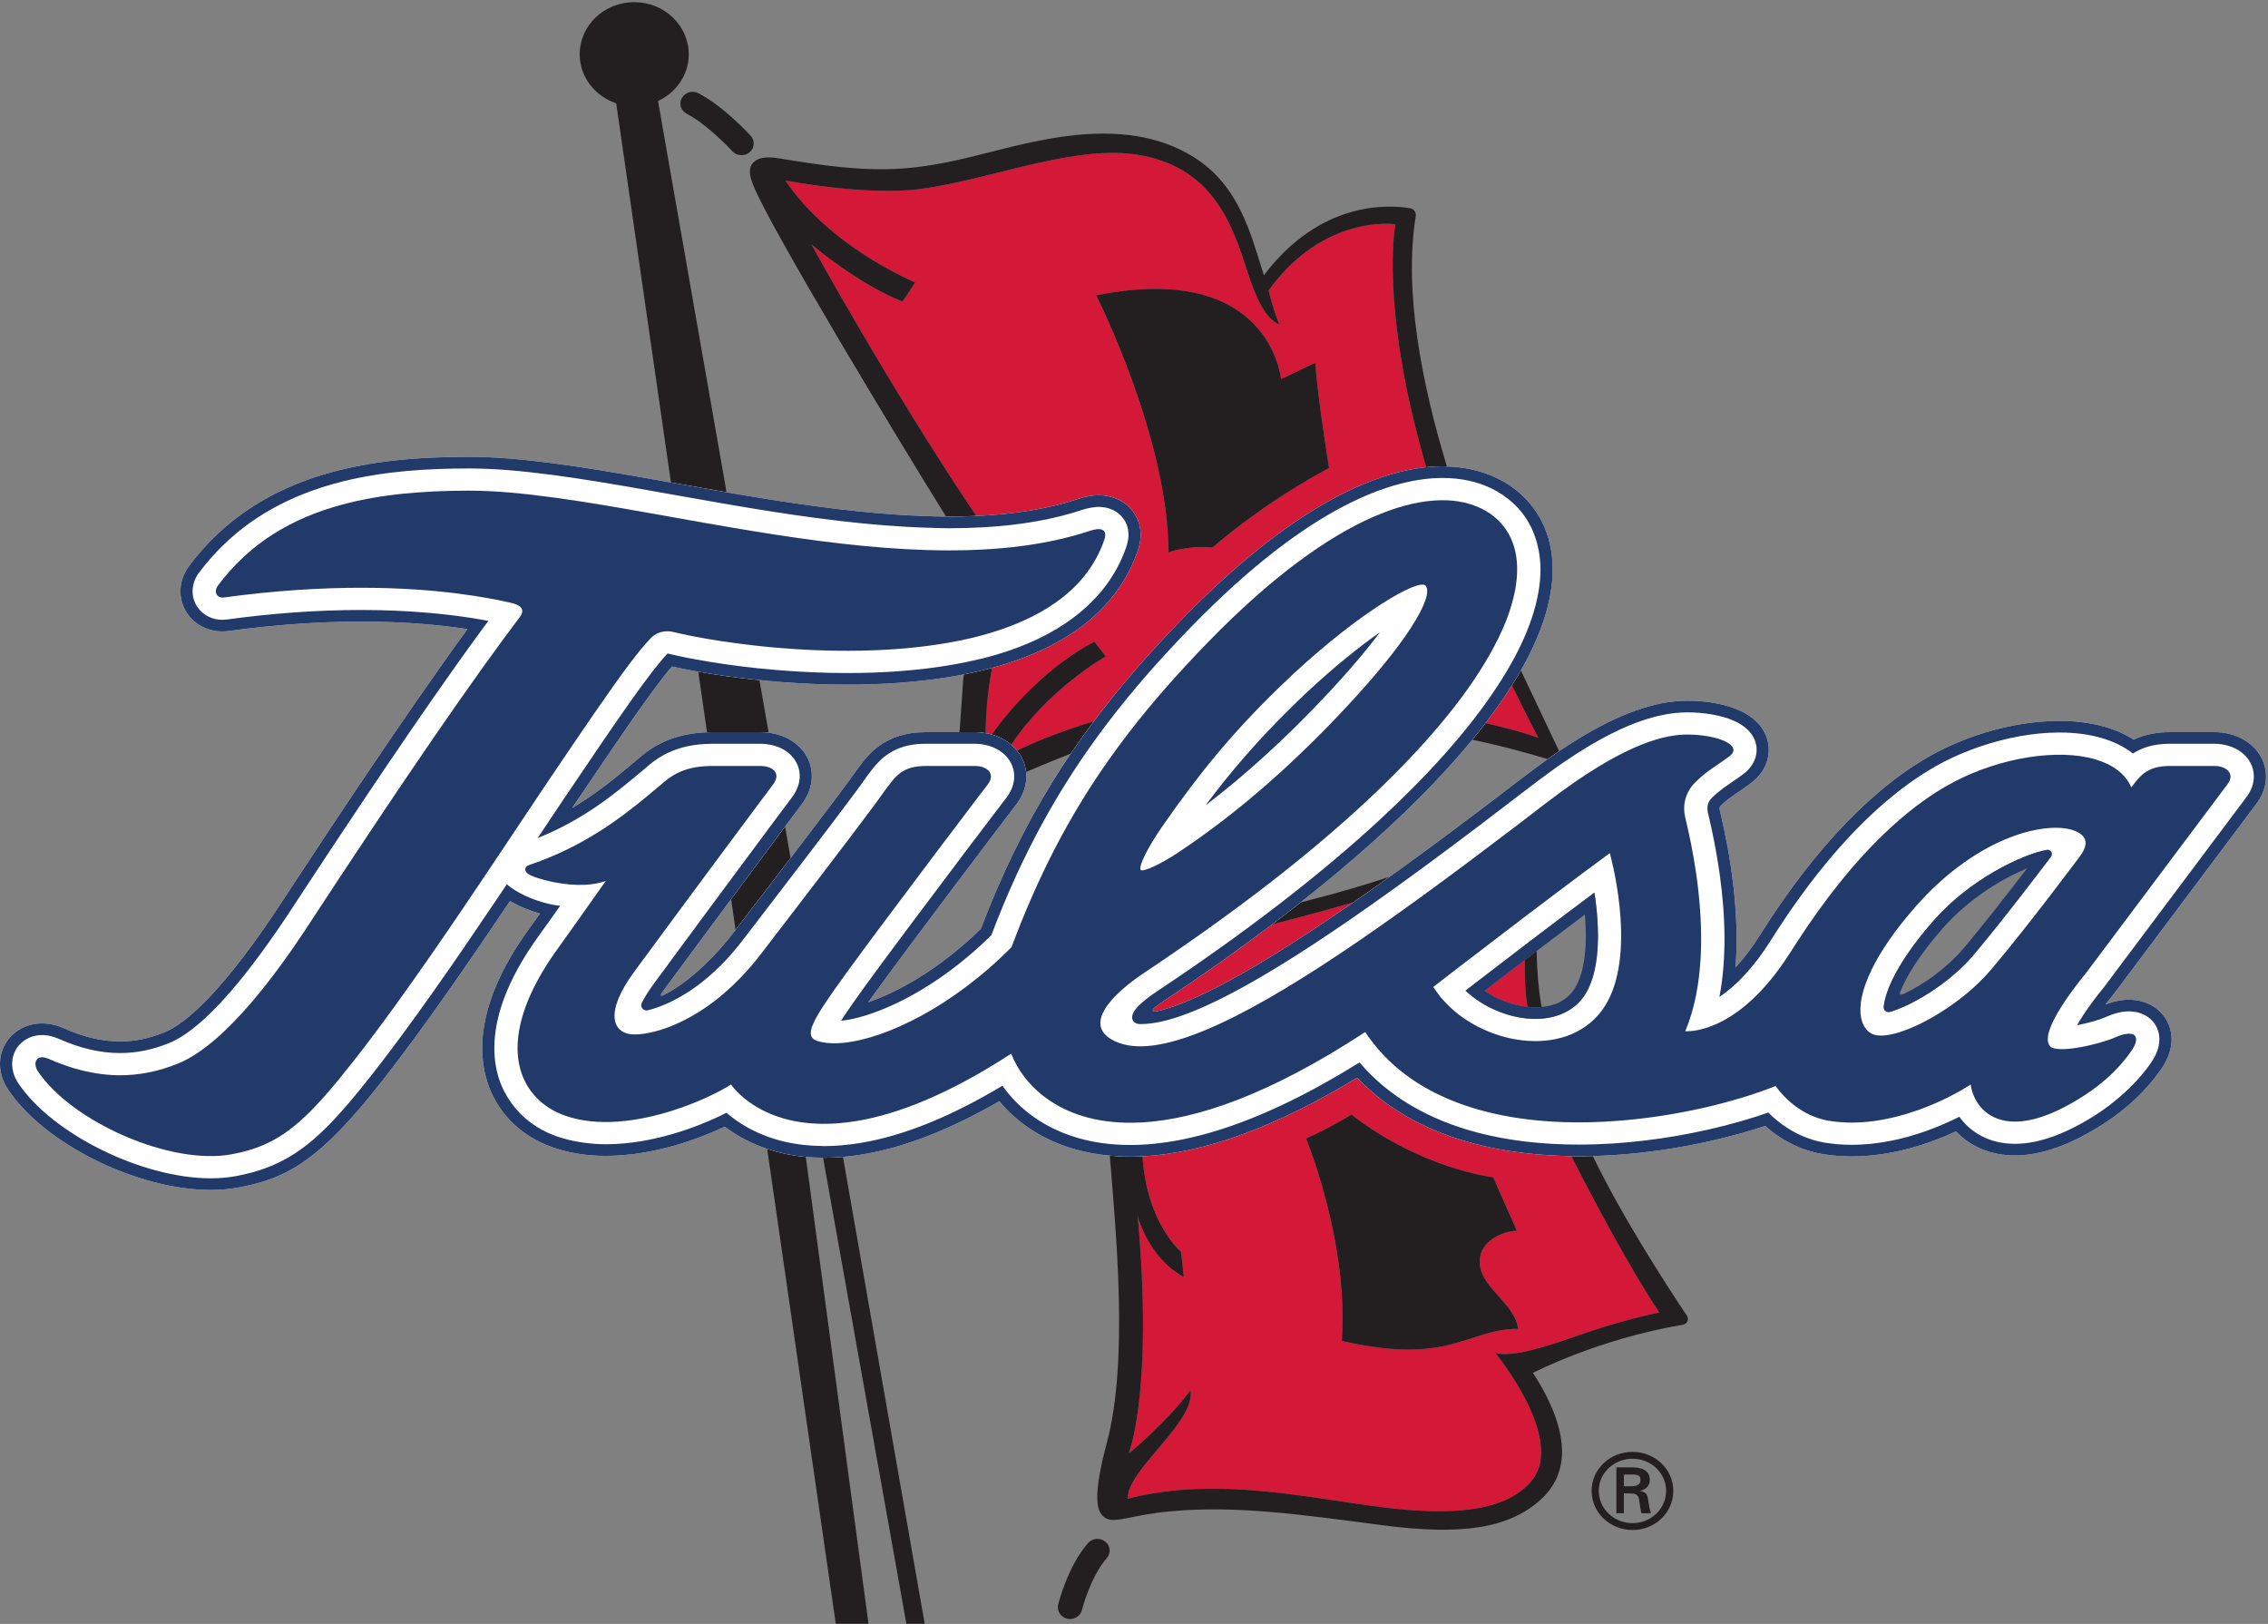
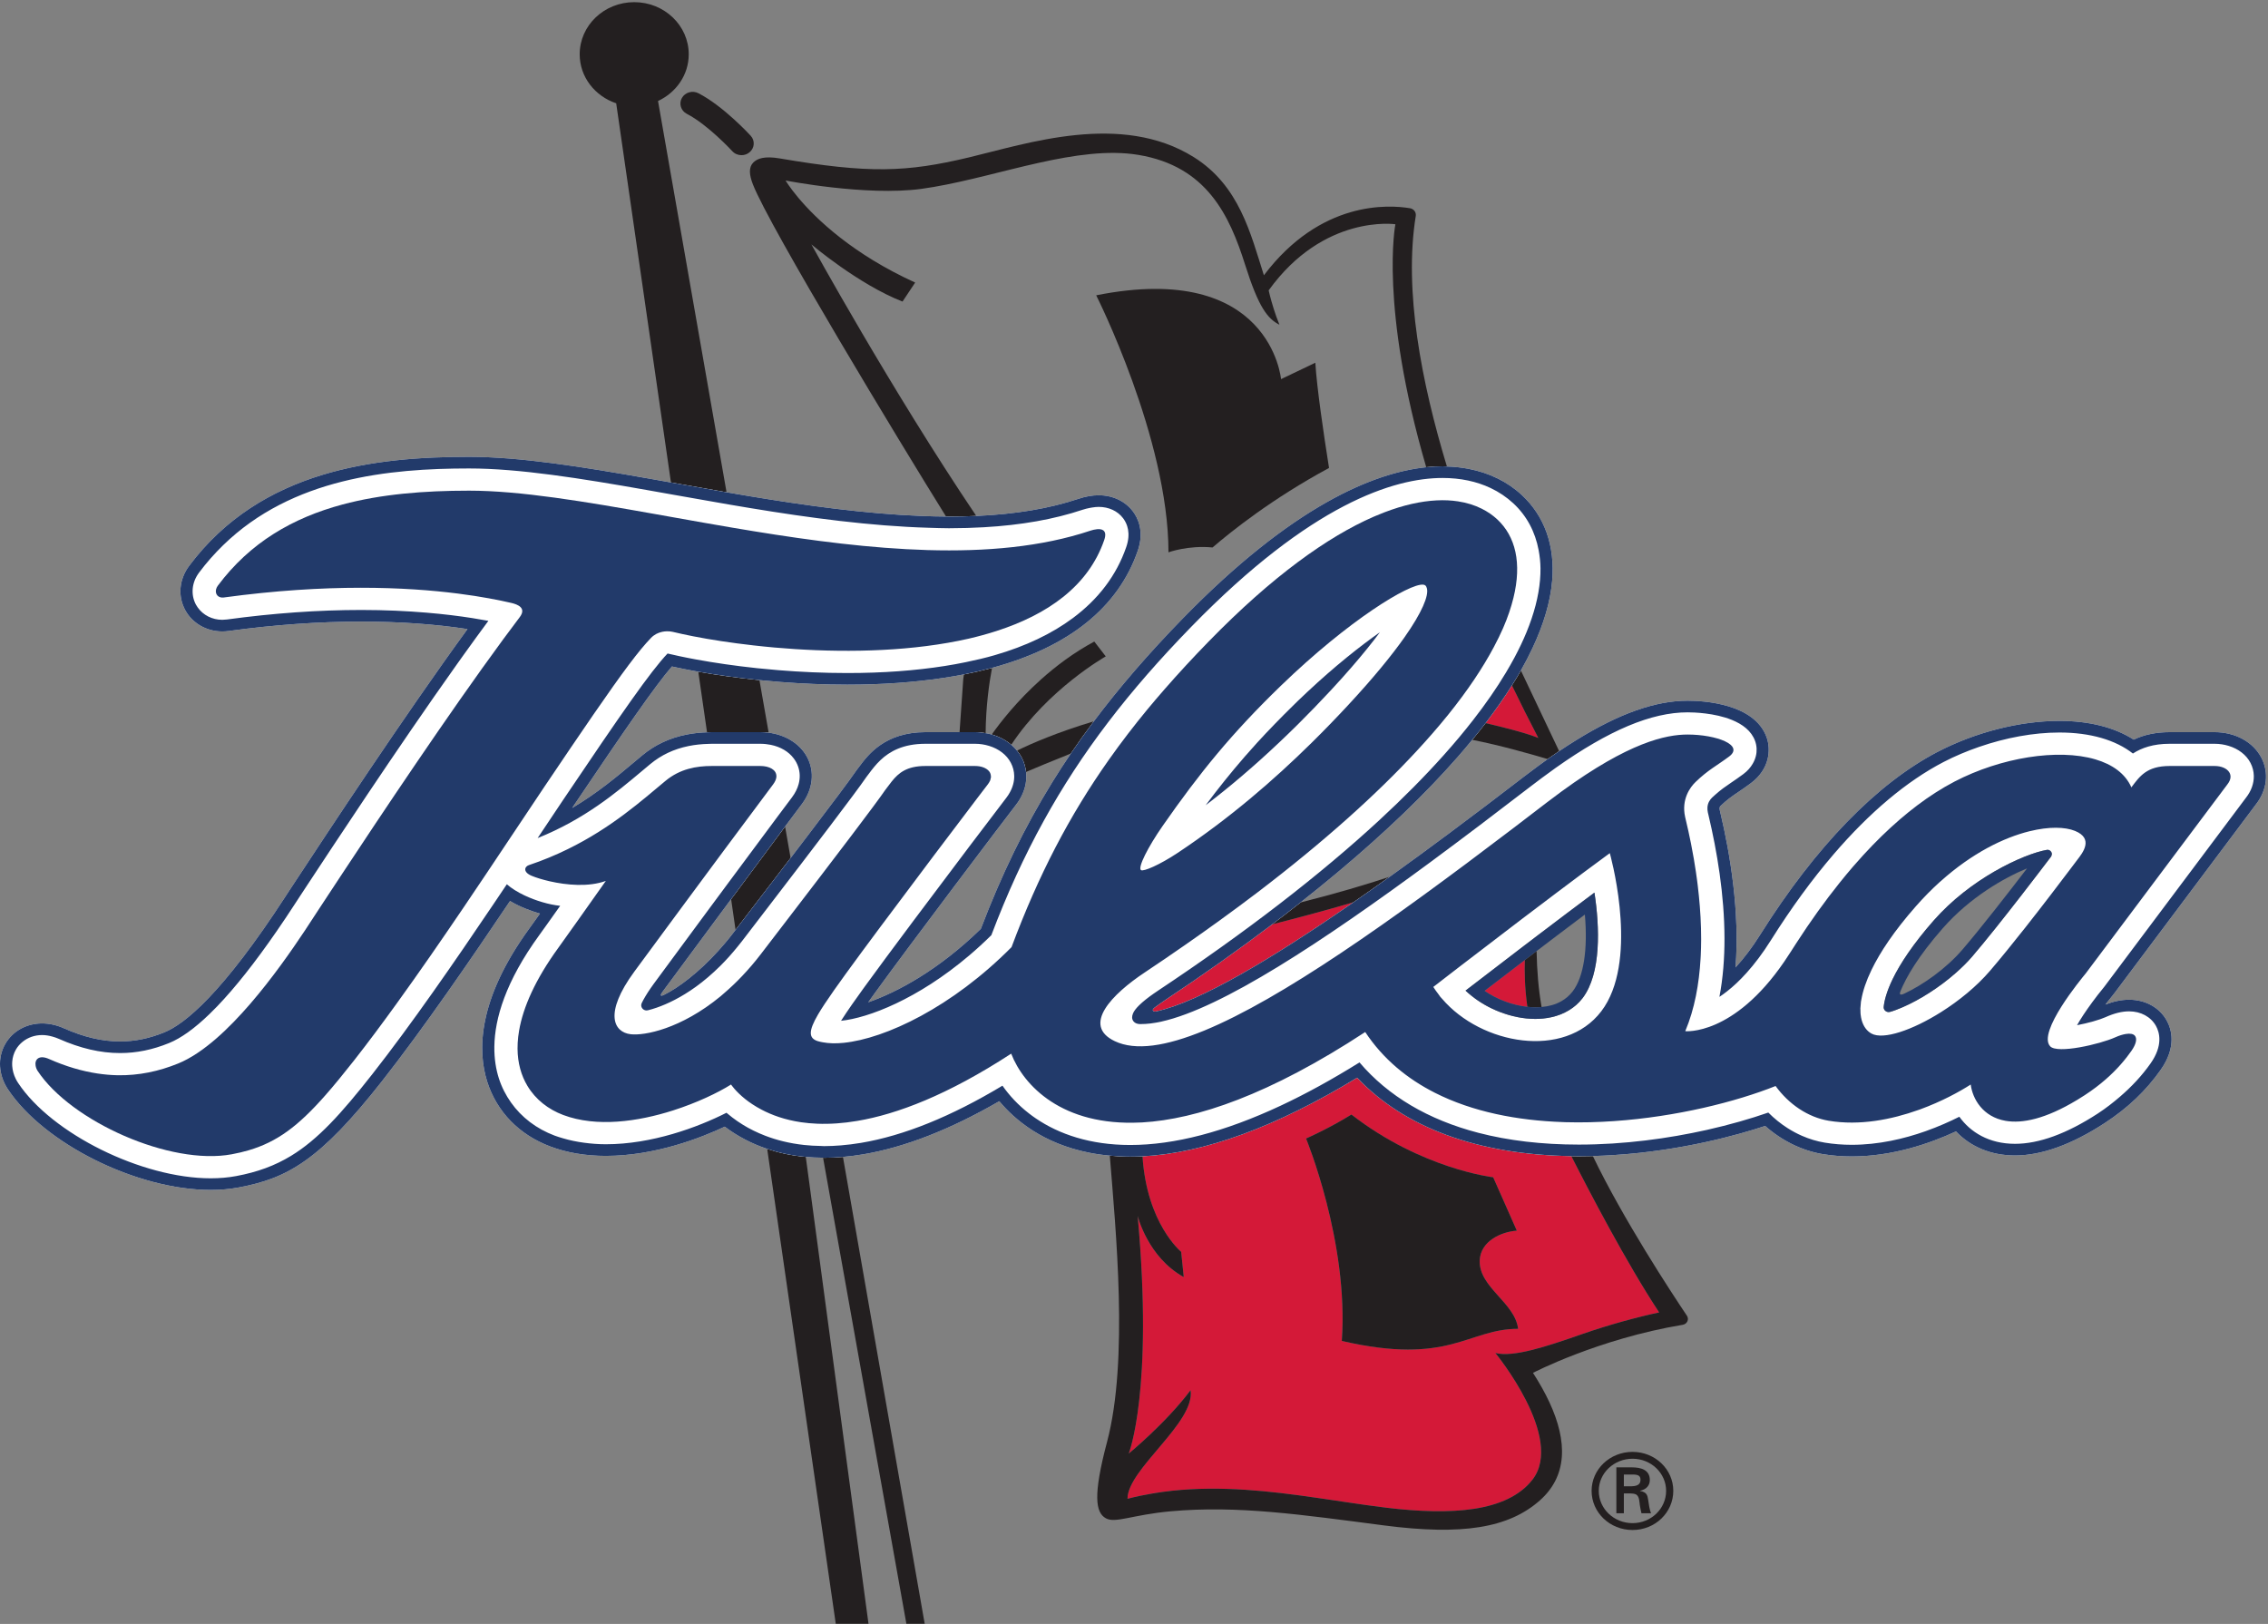
<svg xmlns="http://www.w3.org/2000/svg" width="845" height="605" viewBox="0 0 845 605" fill="none">
  <rect x="0" y="0" width="845" height="605" fill="#808080" stroke="none" />
  <mask id="mask0_209_67" style="mask-type:luminance" maskUnits="userSpaceOnUse" x="159" y="138" width="547" height="391">
    <path d="M159.934 528.564L705.181 528.564V138.401L159.934 138.401L159.934 528.564Z" fill="white" />
  </mask>
  <g mask="url(#mask0_209_67)">
    <path d="M341.205 292.192V292.198C342.85 292.731 344.528 293.232 346.254 293.674V293.668C344.528 293.227 342.85 292.731 341.205 292.192Z" fill="white" />
    <path d="M362.91 388.573C361.02 389.117 359.352 388.983 357.93 388.202C359.352 388.983 361.02 389.123 362.91 388.573Z" fill="white" />
-     <path d="M397.928 322.678C398.761 323.251 399.173 323.943 399.19 324.698C399.173 323.943 398.767 323.251 397.928 322.678Z" fill="white" />
    <path d="M330.46 315.871C328.747 315.979 327.129 316.485 325.6 317.385C327.129 316.485 328.747 315.984 330.46 315.871Z" fill="white" />
    <path d="M342.168 297.77V297.776C343.809 298.271 345.493 298.718 347.209 299.122V299.117C345.493 298.713 343.809 298.266 342.168 297.77Z" fill="white" />
  </g>
  <path d="M279.398 189.266C276.742 188.601 274.117 187.931 271.488 187.246V187.252C274.117 187.931 276.742 188.601 279.398 189.266Z" fill="white" />
  <path d="M483.906 557.049C484.03 557.063 484.142 557.08 484.266 557.097L484.03 557.049H483.906Z" fill="white" />
  <path d="M429.6 556.363C429.881 556.311 430.157 556.262 430.444 556.225L429.763 556.214L429.6 556.363Z" fill="white" />
  <path d="M426.464 362.307C414.462 370.282 402.888 381.925 415.307 387.871C402.892 381.929 414.462 370.282 426.464 362.307Z" fill="#231F20" />
  <path d="M433.989 372.658C432.999 373.314 430.791 374.885 430.151 375.383C428.774 376.449 429.879 376.993 430.687 376.819C446.936 373.308 474.085 357.077 504.321 336.114C494.076 339.127 483.629 341.918 473.985 344.353C461.623 353.705 448.281 363.158 433.989 372.658Z" fill="#D41938" />
  <path d="M568.122 357.655C562.516 361.933 557.344 365.898 553.121 369.147C557.819 372.364 563.551 374.506 569.063 375.089C568.02 367.843 567.983 361.548 568.122 357.655Z" fill="#D41938" />
  <path d="M473.988 344.355C483.628 341.92 494.073 339.127 504.324 336.112C508.741 333.049 513.232 329.88 517.76 326.639C508.843 329.583 497.725 332.905 484.541 336.208C481.104 338.914 477.593 341.63 473.988 344.355Z" fill="#231F20" />
  <path d="M568.121 357.655C567.982 361.547 568.019 367.843 569.062 375.089C570.057 375.194 571.047 375.267 572.019 375.267C572.823 375.267 573.601 375.231 574.353 375.166C573.195 368.451 572.637 361.684 572.498 354.318C571.012 355.448 569.554 356.561 568.121 357.655Z" fill="#231F20" />
  <path d="M508.646 384.482C472.906 407.908 445.756 416.987 425.58 418.158C445.756 416.993 472.906 407.908 508.646 384.482Z" fill="#231F20" />
  <path d="M579.387 551.847V551.82C579.376 551.836 579.37 551.847 579.359 551.863L579.387 551.847Z" fill="#231F20" />
  <path d="M440.073 466.363L441.029 475.762C427.634 468.381 423.873 453.005 423.873 453.005C429.815 518.354 420.534 541.527 420.534 541.527C420.534 541.527 434.379 530.201 443.57 517.922C445.407 529.967 420.076 547.296 420.076 558.369C423.237 557.532 426.418 556.9 429.598 556.362L429.661 556.309L429.893 556.313C448.057 553.296 466.426 554.743 483.907 557.08H483.95L484.032 557.095C495.393 558.616 506.378 560.486 516.672 561.719C540.757 564.601 561.471 563.312 570.907 551.317C583.173 535.716 557.134 504.053 557.134 504.053C563.82 505.768 576.174 501.67 589.634 496.958C599.267 493.59 610.322 490.588 618.164 488.944C605.916 470.393 591.838 443.335 585.434 430.703C550.738 430.185 523.28 420.14 505.644 401.487C475.539 419.776 448.675 429.616 425.67 430.781C427.27 455.966 440.073 466.363 440.073 466.363ZM503.5 415.227C529.725 435.554 556.317 438.592 556.317 438.592L565.127 458.478C559.206 458.913 551.568 462.43 551.302 469.586C550.932 479.609 564.428 485.239 565.612 495.055C546.871 495.027 540.099 508.873 499.925 499.559C502.54 462.723 486.612 424.158 486.612 424.158C486.612 424.158 495.281 420.337 503.5 415.227Z" fill="#D41938" />
  <path d="M403.375 189.902C392.673 193.474 380.542 195.619 366.588 196.426C380.542 195.625 392.673 193.478 403.375 189.902Z" fill="#231F20" />
  <path d="M411.387 201.24C412.094 199.209 411.8 198.13 411.061 197.585C411.8 198.13 412.09 199.212 411.387 201.24Z" fill="#231F20" />
-   <path d="M514.119 235.542C511.385 239.229 507.874 243.613 503.449 248.708C507.878 243.613 511.391 239.229 514.123 235.539L514.119 235.542Z" fill="#231F20" />
-   <path d="M519.883 83.541C519.883 83.541 493.201 79.64 472.669 108.181C472.669 108.181 473.312 111.127 474.544 115.027C475.125 116.869 475.831 118.906 476.688 120.982L476.684 120.979C472.254 118.704 468.927 114.546 463.9 98.633C458.11 80.294 449.629 61.946 424.173 57.711C401.698 53.969 373.009 65.348 347.908 69.646C346.357 69.912 344.815 70.155 343.296 70.364C322.718 73.149 292.75 67.26 292.686 67.248C292.697 67.265 298.471 77.189 313.173 88.627C320.25 94.135 329.373 99.987 340.966 105.266C340.966 105.266 339.994 106.728 338.12 109.543C337.57 110.364 336.956 111.288 336.254 112.345C319.808 105.939 302.313 91.06 302.313 91.06C302.313 91.06 331.865 144.904 363.74 192.223C378.359 191.568 390.93 189.468 401.88 185.811C404.466 184.947 406.978 184.511 409.342 184.511C414.567 184.511 419.216 186.7 422.1 190.519C423.866 192.853 426.442 197.868 423.899 205.205C416.535 226.458 398.021 241.135 369.608 248.818C368.589 254.181 367.31 262.897 367.216 273.133C367.994 273.266 368.757 273.432 369.5 273.644C372.589 269.261 378.819 261.213 387.836 253.135C393.426 248.126 400.063 243.119 407.701 239.008L411.977 244.541L411.973 244.543C411.973 244.543 390.537 256.614 376.765 277.467C377.547 278.133 378.265 278.853 378.903 279.64C384.221 277.023 393.712 272.884 407.547 268.717C417.102 255.984 427.975 243.432 440.635 230.436C481.729 188.267 511.916 176.083 531.382 174.063C513.841 114.06 519.883 83.541 519.883 83.541ZM451.765 203.961C442.724 203.071 435.34 205.764 435.34 205.764C435.34 163.335 408.415 110.018 408.415 110.018C473.39 97.04 477.283 141.246 477.283 141.246L490.063 135.135C490.605 144.341 493.129 161.493 495.161 174.336C474.065 185.712 458.699 197.98 451.765 203.961Z" fill="#D41938" />
  <path d="M563.308 255.329C560.424 259.913 557.144 264.606 553.477 269.391C561.727 271.315 569.232 273.302 573.142 274.936C569.631 268.214 566.388 261.703 563.308 255.329Z" fill="#D41938" />
  <path d="M288.05 292.213C288.819 291.19 289.193 290.266 289.267 289.445C289.189 290.264 288.819 291.19 288.05 292.213Z" fill="#231F20" />
  <path d="M337.692 604.933H344.519L314.06 431.007C311.679 431.209 309.338 431.32 307.04 431.32C306.905 431.32 306.787 431.301 306.654 431.301L308.301 440.518L337.692 604.933Z" fill="#231F20" />
  <path d="M251.54 184.429C258.03 185.589 264.722 186.771 271.49 187.934L271.488 187.93C264.722 186.771 258.03 185.589 251.54 184.429Z" fill="#231F20" />
  <path d="M323.581 604.933L301.601 441.275L300.209 430.994C294.796 430.497 290.037 429.42 285.834 428.015L311.385 604.933H323.581Z" fill="#231F20" />
  <path d="M307.037 426.975C306.628 426.975 306.276 426.841 305.871 426.82V426.824C306.276 426.841 306.632 426.986 307.037 426.986C309.091 426.986 311.184 426.689 313.306 426.195L313.304 426.188C311.184 426.679 309.091 426.975 307.037 426.975Z" fill="#231F20" />
  <path d="M256.607 20.231C256.607 9.505 247.513 0.804 236.296 0.804C225.072 0.804 215.977 9.505 215.977 20.231C215.977 28.7 221.676 35.824 229.581 38.486L249.98 179.747C250.78 179.89 251.566 180.028 252.37 180.174C258.338 181.236 264.484 182.323 270.696 183.393L245.164 37.631C251.916 34.472 256.607 27.903 256.607 20.231Z" fill="#231F20" />
  <path d="M272.398 334.979L274.051 346.424L275.868 344.058L276.097 343.76C282.378 335.57 288.717 327.301 294.56 319.661L292.504 307.924C286.857 315.493 279.565 325.315 272.398 334.979Z" fill="#231F20" />
  <path d="M304.391 418.536C306.734 418.821 309.228 418.709 311.872 418.17C309.232 418.709 306.734 418.816 304.391 418.536Z" fill="#231F20" />
  <path d="M304.653 387.869C305.244 388.062 305.917 388.181 306.582 388.311C305.913 388.183 305.244 388.064 304.653 387.869Z" fill="#231F20" />
  <path d="M260.162 250.24L263.425 272.823C264.002 272.806 264.569 272.763 265.162 272.763H283.286C284.346 272.763 285.375 272.836 286.383 272.965L282.95 253.373C274.582 252.524 266.867 251.424 260.162 250.24Z" fill="#231F20" />
  <path d="M254.049 36.509C252.857 38.626 253.685 41.273 255.899 42.414C263.729 46.446 272.748 56.228 272.838 56.326C273.742 57.308 275.001 57.809 276.271 57.809C277.337 57.809 278.405 57.453 279.269 56.728C281.161 55.145 281.355 52.39 279.696 50.582C279.283 50.133 269.513 39.52 260.224 34.74C258.01 33.599 255.242 34.388 254.049 36.509Z" fill="#231F20" />
  <path d="M380.671 282.248C381.563 283.953 382.069 285.755 382.278 287.586C385.682 286.14 392.023 283.488 398.973 280.725C401.708 276.693 404.563 272.696 407.546 268.719C393.715 272.885 384.223 277.024 378.906 279.644C379.569 280.458 380.184 281.312 380.671 282.248Z" fill="#231F20" />
  <path d="M411.977 244.541L407.707 239.01C400.069 243.121 393.43 248.123 387.836 253.139C378.818 261.213 372.592 269.26 369.502 273.644C372.264 274.426 374.732 275.733 376.765 277.467C390.531 256.623 411.955 244.552 411.977 244.541Z" fill="#231F20" />
  <path d="M527.478 80.446C527.701 79.09 526.744 77.814 525.332 77.579C517.328 76.237 491.984 74.663 470.898 102.555C465.943 87.063 461.769 69.162 444.761 58.531C417.71 41.611 382.541 53.516 360.97 58.65C337.624 64.205 323.79 64.692 290.559 59.03C284.849 58.056 282.146 59.015 280.612 60.596C278.899 62.369 279.136 65.142 280.507 68.675C286.619 84.418 335.524 165.23 352.478 192.444C352.854 192.444 353.243 192.47 353.619 192.47C357.114 192.47 360.461 192.371 363.741 192.223C331.864 144.904 302.316 91.06 302.316 91.06C302.316 91.06 319.811 105.941 336.255 112.347C336.959 111.29 337.574 110.366 338.121 109.543C339.997 106.724 340.969 105.266 340.969 105.266C329.372 99.989 320.253 94.135 313.172 88.627C298.473 77.191 292.701 67.265 292.689 67.248C292.689 67.248 322.702 73.151 343.301 70.361C344.821 70.157 346.36 69.91 347.911 69.644C373.013 65.348 401.7 53.971 424.176 57.711C449.63 61.946 458.109 80.294 463.901 98.633C468.928 114.546 472.257 118.71 476.686 120.982C475.831 118.91 475.129 116.869 474.548 115.029C473.312 111.127 472.672 108.181 472.672 108.181C493.204 79.641 519.884 83.541 519.884 83.541C519.884 83.541 513.844 114.06 531.384 174.065C533.549 173.837 535.591 173.734 537.488 173.734C538.032 173.734 538.553 173.781 539.085 173.798C529.584 142.432 522.985 108.281 527.478 80.446Z" fill="#231F20" />
  <path d="M561.043 250.625C562.203 248.691 563.3 246.77 564.308 244.879L564.306 244.876C563.3 246.77 562.203 248.688 561.043 250.625Z" fill="#231F20" />
  <path d="M563.307 255.329C566.388 261.703 569.631 268.214 573.142 274.936C569.232 273.302 561.727 271.315 553.476 269.391C551.898 271.452 550.241 273.532 548.518 275.625C559.017 277.667 571.127 281.152 576.628 282.801C578.071 281.776 579.493 280.794 580.898 279.844L566.638 249.795C565.603 251.62 564.477 253.47 563.307 255.329Z" fill="#231F20" />
  <path d="M533.594 273.36C535.669 270.977 537.66 268.616 539.519 266.316C537.664 268.62 535.669 270.977 533.594 273.36Z" fill="#231F20" />
  <path d="M359.133 251.248L358.885 253.027L357.506 272.763H363.274C364.63 272.763 365.938 272.914 367.218 273.133C367.311 262.897 368.589 254.183 369.61 248.818C366.253 249.726 362.766 250.539 359.133 251.248Z" fill="#231F20" />
  <path d="M477.282 141.246C477.282 141.246 473.389 97.04 408.416 110.018C408.416 110.018 435.343 163.335 435.343 205.764C435.343 205.764 442.725 203.069 451.767 203.961C458.697 197.98 474.068 185.71 495.165 174.337C493.129 161.493 490.61 144.341 490.062 135.135L477.282 141.246Z" fill="#231F20" />
-   <path d="M405.398 574.856C397.832 583.433 394.382 597.226 394.241 597.805C393.664 600.145 395.188 602.494 397.637 603.042C397.987 603.122 398.339 603.16 398.681 603.16C400.749 603.16 402.625 601.806 403.114 599.797C403.145 599.674 406.196 587.473 412.368 580.476C413.991 578.636 413.745 575.887 411.822 574.334C409.893 572.782 407.022 573.019 405.398 574.856Z" fill="#231F20" />
  <path d="M412.466 537.166C407.132 557.29 408.198 563.509 412.012 565.635C415.553 567.61 421.865 564.324 436.185 563.031C461.083 560.777 484.803 564.277 515.538 568.279C544.83 572.093 562.133 569.278 573.781 558.914C576.212 556.75 578.045 554.388 579.363 551.861L579.371 551.85C585.2 540.66 580.701 526.249 571.148 511.456C571.148 511.456 595.475 498.786 626.953 493.547C628.583 493.274 629.402 491.51 628.51 490.178C622.658 481.461 604.741 454.183 593.447 430.674C591.723 430.717 589.988 430.749 588.234 430.749C587.289 430.749 586.372 430.714 585.435 430.703C591.839 443.335 605.916 470.396 618.163 488.944C610.323 490.59 599.268 493.59 589.632 496.958C576.173 501.67 563.819 505.768 557.135 504.053C557.135 504.053 583.174 535.716 570.907 551.317C561.472 563.313 540.755 564.601 516.671 561.718C506.38 560.486 495.391 558.616 484.031 557.094C483.99 557.089 483.949 557.083 483.908 557.08C466.425 554.743 448.056 553.297 429.894 556.313C429.796 556.328 429.699 556.345 429.599 556.362C426.42 556.9 423.24 557.532 420.077 558.369C420.077 547.295 445.409 529.967 443.571 517.922C434.379 530.203 420.535 541.527 420.535 541.527C420.535 541.527 429.814 518.354 423.872 453.005C423.872 453.005 427.637 468.381 441.03 475.762L440.073 466.363C440.073 466.363 427.271 455.966 425.671 430.779C424.126 430.86 422.596 430.897 421.088 430.897C418.426 430.897 415.913 430.749 413.483 430.53C415.682 458.109 420.546 506.667 412.466 537.166Z" fill="#231F20" />
  <path d="M424.82 418.184C425.541 418.151 426.212 418.151 426.933 418.113C426.212 418.151 425.53 418.151 424.82 418.184Z" fill="#231F20" />
  <path d="M499.924 499.559C540.099 508.875 546.872 495.027 565.613 495.057C564.428 485.243 550.933 479.611 551.303 469.59C551.569 462.43 559.207 458.913 565.126 458.478L556.318 438.593C556.318 438.593 529.726 435.554 503.5 415.227C495.28 420.337 486.611 424.158 486.611 424.158C486.611 424.158 502.541 462.725 499.924 499.559Z" fill="#231F20" />
  <path d="M787.563 370.301C787.602 370.252 787.639 370.207 787.672 370.163L840.489 299.694C844.659 294.371 845.432 287.823 842.513 282.248C839.45 276.399 832.784 272.763 825.118 272.763H808.346C803.334 272.763 798.849 273.698 794.97 275.55C787.835 270.971 778.346 268.568 767.299 268.568C752.574 268.568 736.045 272.763 721.952 280.078C699.307 291.835 676.451 315.37 655.854 348.139C652.858 352.91 649.769 357.006 646.618 360.409C648.232 339.805 644.644 318.293 640.977 302.794L640.922 302.564C640.84 302.223 640.777 301.961 640.738 301.776C640.531 300.835 640.811 300.473 641.084 300.207C643.441 297.929 645.198 296.741 647.631 295.084C649.008 294.156 650.544 293.115 652.304 291.801C659.32 286.581 659.86 279.309 658.194 274.665C653.658 262.031 634.514 261.049 628.758 261.049C616.779 261.049 603.3 265.792 587.259 275.731C585.18 277.02 583.065 278.382 580.896 279.842C579.493 280.794 578.071 281.78 576.626 282.801C574.236 284.498 571.773 286.312 569.267 288.222C568.835 288.551 568.414 288.858 567.978 289.19C558.656 296.361 549.13 303.596 539.614 310.674C532.285 316.12 524.971 321.473 517.759 326.639C513.229 329.878 508.74 333.051 504.324 336.114C474.087 357.076 446.938 373.308 430.687 376.819C429.879 376.993 428.774 376.449 430.153 375.381C430.793 374.885 433.001 373.316 433.989 372.656C448.282 363.158 461.622 353.707 473.988 344.355C477.593 341.63 481.104 338.914 484.538 336.21C489.323 332.443 493.939 328.698 498.385 324.974C516.062 310.176 531.053 295.77 543.109 282.01C544.989 279.865 546.783 277.736 548.52 275.625C550.239 273.53 551.902 271.452 553.476 269.393C557.146 264.603 560.424 259.917 563.311 255.329C564.477 253.468 565.604 251.622 566.64 249.797C568.252 246.957 569.694 244.173 570.983 241.427C575.157 232.539 577.637 224.146 578.298 216.354C579.399 203.333 575.476 192.279 566.945 184.379C561.602 179.43 554.889 176.175 547.246 174.685C544.633 174.174 541.908 173.88 539.084 173.798C538.55 173.779 538.032 173.734 537.49 173.734C535.587 173.734 533.548 173.837 531.381 174.065C511.917 176.082 481.732 188.267 440.638 230.435C427.974 243.432 417.103 255.984 407.548 268.717L407.546 268.721C404.565 272.698 401.705 276.693 398.97 280.725C396.582 284.247 394.27 287.801 392.054 291.398C381.664 308.255 373.069 326.022 365.431 346.044C349.606 361.454 334.281 369.629 323.48 373.4C324.452 372.033 325.346 370.806 326.036 369.846C338.97 351.992 373.45 306.407 378.606 299.747C379.506 298.597 380.214 297.385 380.799 296.15C382.108 293.374 382.604 290.447 382.278 287.586C382.07 285.755 381.562 283.953 380.668 282.248C380.181 281.312 379.569 280.458 378.906 279.644C378.266 278.857 377.55 278.131 376.764 277.465C374.731 275.735 372.263 274.428 369.501 273.644C368.76 273.433 367.997 273.27 367.214 273.135C365.937 272.915 364.633 272.763 363.275 272.763H357.509H349.923H344.808C329.737 272.763 323.466 281.144 320.098 285.644L319.106 286.952C319.061 287.01 319.016 287.073 318.977 287.135L318.844 287.329C316.493 290.771 309.618 299.91 300.802 311.48C298.809 314.096 296.722 316.833 294.56 319.661C288.717 327.301 282.378 335.57 276.097 343.759L275.866 344.058L274.051 346.426L272.753 348.118C271.057 350.333 269.306 352.372 267.546 354.311C260.304 362.298 252.817 367.963 247.369 370.638C245.57 371.519 246.264 370.278 246.824 369.525C249.871 365.401 257.411 355.201 266.002 343.609C268.089 340.79 270.235 337.897 272.398 334.981C279.563 325.319 286.857 315.495 292.504 307.922C294.926 304.675 297.052 301.83 298.724 299.61C298.732 299.597 298.742 299.584 298.752 299.573C302.901 294.055 303.62 287.488 300.686 282.014C299.278 279.388 297.148 277.271 294.541 275.711C292.178 274.295 289.42 273.341 286.378 272.967C285.373 272.838 284.346 272.763 283.286 272.763H265.161C264.567 272.763 264.003 272.808 263.42 272.825C260.79 272.907 258.284 273.178 255.898 273.646C249.585 274.878 244.091 277.424 239.295 281.399C238.311 282.214 237.296 283.069 236.241 283.952C229.914 289.269 222.536 295.467 213.178 301.007C213.378 300.708 213.577 300.413 213.775 300.117C233.034 271.53 243.974 255.677 250.34 248.295C250.97 248.435 251.637 248.575 252.296 248.712C254.73 249.23 257.349 249.742 260.16 250.24C266.871 251.426 274.581 252.524 282.951 253.375C285.494 253.633 288.096 253.863 290.746 254.069C298.709 254.691 307.11 255.069 315.693 255.069C328.663 255.069 340.513 254.201 351.347 252.584C354.004 252.181 356.605 251.744 359.134 251.246C362.767 250.537 366.254 249.726 369.611 248.819C398.024 241.135 416.537 226.456 423.9 205.207C426.445 197.866 423.869 192.855 422.1 190.521C419.217 186.7 414.57 184.511 409.343 184.511C406.978 184.511 404.469 184.949 401.881 185.811C390.933 189.472 378.358 191.568 363.741 192.223C360.46 192.369 357.114 192.47 353.618 192.47C353.243 192.47 352.855 192.442 352.474 192.442C349.53 192.429 346.543 192.345 343.539 192.232C322.496 191.432 300.15 188.34 278.609 184.745C275.949 184.3 273.326 183.851 270.693 183.397C264.484 182.325 258.339 181.238 252.369 180.17C251.567 180.03 250.779 179.89 249.981 179.748C247.354 179.28 244.731 178.812 242.137 178.354C217.219 173.951 193.889 170.192 174.774 170.192C140.341 170.192 97.365 174.815 70.447 210.852C66.755 215.79 66.192 222.07 68.975 227.238C71.631 232.178 76.933 235.242 82.808 235.242C83.583 235.242 84.371 235.187 85.151 235.083C102.231 232.754 118.866 231.576 134.583 231.576C148.783 231.576 162.065 232.514 174.172 234.364C150.575 266.75 121.744 310.571 110.499 327.658L108.004 331.448C107.561 332.121 107.02 332.955 106.389 333.928C82.863 370.177 68.846 381.49 61.229 384.596C55.641 386.878 50.247 387.987 44.74 387.987C38.091 387.987 31.251 386.384 23.83 383.096C21.11 381.888 18.372 381.276 15.69 381.276C9.846 381.276 4.711 384.134 1.96 388.926C-0.966 394.012 -0.593 400.47 2.926 405.778C16.436 426.118 51.036 443.309 78.489 443.311C82.141 443.311 85.64 443.002 88.894 442.393C106.992 439.011 119.004 432.483 142.359 402.75C157.919 382.943 175.697 357.006 190.023 335.679C193.417 337.695 197.389 339.29 201.176 340.362C199.552 342.644 198.209 344.52 197.26 345.823C177.771 372.587 177.937 391.657 181.511 402.937C185.072 414.174 193.424 422.763 205.033 427.124C211.216 429.448 218.176 430.624 225.72 430.624C244.161 430.624 261.37 423.82 270.028 419.735C272.172 421.382 274.752 423.036 277.695 424.572C280.121 425.84 282.826 427.009 285.834 428.013C290.038 429.42 294.799 430.497 300.211 430.994C302.267 431.184 304.413 431.29 306.656 431.305C306.785 431.305 306.905 431.318 307.038 431.318C309.336 431.318 311.681 431.209 314.06 431.005C316.52 430.796 319.022 430.476 321.567 430.05C337.061 427.443 354.054 420.821 372.312 410.256C378.166 417.287 388.641 426.04 405.803 429.437C408.226 429.917 410.787 430.286 413.482 430.53C415.913 430.751 418.425 430.897 421.087 430.897C422.597 430.897 424.127 430.858 425.67 430.78C448.675 429.616 475.541 419.778 505.646 401.486C523.277 420.145 550.736 430.185 585.434 430.701C586.369 430.716 587.288 430.751 588.231 430.751C589.987 430.751 591.724 430.72 593.448 430.676C596.215 430.604 598.93 430.471 601.606 430.293C626.672 428.66 647.33 422.885 657.662 419.471C663.876 424.981 671.387 428.672 679.078 429.952C682.57 430.534 686.208 430.826 689.899 430.826C705.007 430.826 718.887 426.077 728.749 421.504C734.242 427.308 741.913 430.465 750.743 430.465C760.63 430.465 771.856 426.416 784.118 418.432C792.693 412.854 799.522 406.371 804.991 398.62C811.086 389.987 809.036 383.373 807.27 380.199C804.574 375.343 799.334 372.443 793.253 372.443C790.471 372.443 787.565 373.032 784.429 374.234C785.329 373.06 786.327 371.803 787.426 370.469L787.563 370.301ZM589.618 371.868C588.143 373.799 586.429 375.226 584.618 376.335C580.452 378.899 575.744 379.597 572.021 379.597C567.56 379.597 562.983 378.63 558.687 376.961C554.848 375.469 551.252 373.41 548.174 370.916C547.43 370.316 546.695 369.701 546.016 369.052C551.205 365.053 559.024 359.045 567.777 352.375C568.722 351.655 569.674 350.931 570.64 350.2C571.241 349.74 571.855 349.272 572.463 348.809C572.751 348.593 573.031 348.378 573.318 348.161C580.129 342.984 587.276 337.592 594.048 332.538C596.016 345.367 596.638 362.67 589.618 371.868ZM764.206 319.085C761.925 322.094 757.794 327.518 753.092 333.58C747.007 341.422 739.959 350.327 734.725 356.44C732.947 358.508 730.936 360.457 728.837 362.324C722.416 368.023 714.989 372.579 709.046 375.164C707.29 375.929 705.619 376.58 704.205 376.971C704.027 377.021 703.847 377.044 703.679 377.044C703.157 377.044 702.666 376.832 702.32 376.484C701.973 376.14 701.772 375.663 701.823 375.132C702.038 372.845 702.92 369.392 705.148 364.783C706.531 361.927 708.442 358.62 711.043 354.859C713.506 351.302 716.569 347.344 720.422 342.965C727.288 335.159 735.439 329.097 742.964 324.737C751.005 320.081 758.33 317.368 762.588 316.625C762.661 316.614 762.731 316.612 762.804 316.608C762.837 316.606 762.868 316.599 762.901 316.599C763.398 316.599 763.786 316.851 764.077 317.173C764.47 317.607 764.591 318.198 764.321 318.774C764.276 318.881 764.282 318.985 764.206 319.085Z" fill="white" />
  <path d="M787.563 370.301C787.602 370.252 787.639 370.207 787.672 370.163L840.489 299.694C844.659 294.371 845.432 287.823 842.513 282.248C839.45 276.399 832.784 272.763 825.118 272.763H808.346C803.334 272.763 798.849 273.698 794.97 275.55C787.835 270.971 778.346 268.568 767.299 268.568C752.574 268.568 736.045 272.763 721.952 280.078C699.307 291.835 676.451 315.37 655.854 348.139C652.858 352.91 649.769 357.006 646.618 360.409C648.232 339.805 644.644 318.293 640.977 302.794L640.922 302.564C640.84 302.223 640.777 301.961 640.738 301.776C640.531 300.835 640.811 300.473 641.084 300.207C643.441 297.929 645.198 296.741 647.631 295.084C649.008 294.156 650.544 293.115 652.304 291.801C659.32 286.581 659.86 279.309 658.194 274.665C653.658 262.031 634.514 261.049 628.758 261.049C616.779 261.049 603.3 265.792 587.259 275.731C585.18 277.02 583.065 278.382 580.896 279.842C579.493 280.794 578.071 281.78 576.626 282.801C574.236 284.498 571.773 286.312 569.267 288.222C568.835 288.551 568.414 288.858 567.978 289.19C558.656 296.361 549.13 303.596 539.614 310.674C532.285 316.12 524.971 321.473 517.759 326.639C513.229 329.878 508.74 333.051 504.324 336.114C474.087 357.076 446.938 373.308 430.687 376.819C429.879 376.993 428.774 376.449 430.153 375.381C430.793 374.885 433.001 373.316 433.989 372.656C448.282 363.158 461.622 353.707 473.988 344.355C477.593 341.63 481.104 338.914 484.538 336.21C489.323 332.443 493.939 328.698 498.385 324.974C516.062 310.176 531.053 295.77 543.109 282.01C544.989 279.865 546.783 277.736 548.52 275.625C550.239 273.53 551.902 271.452 553.476 269.393C557.146 264.603 560.424 259.917 563.311 255.329C564.477 253.468 565.604 251.622 566.64 249.797C568.252 246.957 569.694 244.173 570.983 241.427C575.157 232.539 577.637 224.146 578.298 216.354C579.399 203.333 575.476 192.279 566.945 184.379C561.602 179.43 554.889 176.175 547.246 174.685C544.633 174.174 541.908 173.88 539.084 173.798C538.55 173.779 538.032 173.734 537.49 173.734C535.587 173.734 533.548 173.837 531.381 174.065C511.917 176.082 481.732 188.267 440.638 230.435C427.974 243.432 417.103 255.984 407.548 268.717L407.546 268.721C404.565 272.698 401.705 276.693 398.97 280.725C396.582 284.247 394.27 287.801 392.054 291.398C381.664 308.255 373.069 326.022 365.431 346.044C349.606 361.454 334.281 369.629 323.48 373.4C324.452 372.033 325.346 370.806 326.036 369.846C338.97 351.992 373.45 306.407 378.606 299.747C379.506 298.597 380.214 297.385 380.799 296.15C382.108 293.374 382.604 290.447 382.278 287.586C382.07 285.755 381.562 283.953 380.668 282.248C380.181 281.312 379.569 280.458 378.906 279.644C378.266 278.857 377.55 278.131 376.764 277.465C374.731 275.735 372.263 274.428 369.501 273.644C368.76 273.433 367.997 273.27 367.214 273.135C365.937 272.915 364.633 272.763 363.275 272.763H357.509H349.923H344.808C329.737 272.763 323.466 281.144 320.098 285.644L319.106 286.952C319.061 287.01 319.016 287.073 318.977 287.135L318.844 287.329C316.493 290.771 309.618 299.91 300.802 311.48C298.809 314.096 296.722 316.833 294.56 319.661C288.717 327.301 282.378 335.57 276.097 343.759L275.866 344.058L274.051 346.426L272.753 348.118C271.057 350.333 269.306 352.372 267.546 354.311C260.304 362.298 252.817 367.963 247.369 370.638C245.57 371.519 246.264 370.278 246.824 369.525C249.871 365.401 257.411 355.201 266.002 343.609C268.089 340.79 270.235 337.897 272.398 334.981C279.563 325.319 286.857 315.495 292.504 307.922C294.926 304.675 297.052 301.83 298.724 299.61C298.732 299.597 298.742 299.584 298.752 299.573C302.901 294.055 303.62 287.488 300.686 282.014C299.278 279.388 297.148 277.271 294.541 275.711C292.178 274.295 289.42 273.341 286.378 272.967C285.373 272.838 284.346 272.763 283.286 272.763H265.161C264.567 272.763 264.003 272.808 263.42 272.825C260.79 272.907 258.284 273.178 255.898 273.646C249.585 274.878 244.091 277.424 239.295 281.399C238.311 282.214 237.296 283.069 236.241 283.952C229.914 289.269 222.536 295.467 213.178 301.007C213.378 300.708 213.577 300.413 213.775 300.117C233.034 271.53 243.974 255.677 250.34 248.295C250.97 248.435 251.637 248.575 252.296 248.712C254.73 249.23 257.349 249.742 260.16 250.24C266.871 251.426 274.581 252.524 282.951 253.375C285.494 253.633 288.096 253.863 290.746 254.069C298.709 254.691 307.11 255.069 315.693 255.069C328.663 255.069 340.513 254.201 351.347 252.584C354.004 252.181 356.605 251.744 359.134 251.246C362.767 250.537 366.254 249.726 369.611 248.819C398.024 241.135 416.537 226.456 423.9 205.207C426.445 197.866 423.869 192.855 422.1 190.521C419.217 186.7 414.57 184.511 409.343 184.511C406.978 184.511 404.469 184.949 401.881 185.811C390.933 189.472 378.358 191.568 363.741 192.223C360.46 192.369 357.114 192.47 353.618 192.47C353.243 192.47 352.855 192.442 352.474 192.442C349.53 192.429 346.543 192.345 343.539 192.232C322.496 191.432 300.15 188.34 278.609 184.745C275.949 184.3 273.326 183.851 270.693 183.397C264.484 182.325 258.339 181.238 252.369 180.17C251.567 180.03 250.779 179.89 249.981 179.748C247.354 179.28 244.731 178.812 242.137 178.354C217.219 173.951 193.889 170.192 174.774 170.192C140.341 170.192 97.365 174.815 70.447 210.852C66.755 215.79 66.192 222.07 68.975 227.238C71.631 232.178 76.933 235.242 82.808 235.242C83.583 235.242 84.371 235.187 85.151 235.083C102.231 232.754 118.866 231.576 134.583 231.576C148.783 231.576 162.065 232.514 174.172 234.364C150.575 266.75 121.744 310.571 110.499 327.658L108.004 331.448C107.561 332.121 107.02 332.955 106.389 333.928C82.863 370.177 68.846 381.49 61.229 384.596C55.641 386.878 50.247 387.987 44.74 387.987C38.091 387.987 31.251 386.384 23.83 383.096C21.11 381.888 18.372 381.276 15.69 381.276C9.846 381.276 4.711 384.134 1.96 388.926C-0.966 394.012 -0.593 400.47 2.926 405.778C16.436 426.118 51.036 443.309 78.489 443.311C82.141 443.311 85.64 443.002 88.894 442.393C106.992 439.011 119.004 432.483 142.359 402.75C157.919 382.943 175.697 357.006 190.023 335.679C193.417 337.695 197.389 339.29 201.176 340.362C199.552 342.644 198.209 344.52 197.26 345.823C177.771 372.587 177.937 391.657 181.511 402.937C185.072 414.174 193.424 422.763 205.033 427.124C211.216 429.448 218.176 430.624 225.72 430.624C244.161 430.624 261.37 423.82 270.028 419.735C272.172 421.382 274.752 423.036 277.695 424.572C280.121 425.84 282.826 427.009 285.834 428.013C290.038 429.42 294.799 430.497 300.211 430.994C302.267 431.184 304.413 431.29 306.656 431.305C306.785 431.305 306.905 431.318 307.038 431.318C309.336 431.318 311.681 431.209 314.06 431.005C316.52 430.796 319.022 430.476 321.567 430.05C337.061 427.443 354.054 420.821 372.312 410.256C378.166 417.287 388.641 426.04 405.803 429.437C408.226 429.917 410.787 430.286 413.482 430.53C415.913 430.751 418.425 430.897 421.087 430.897C422.597 430.897 424.127 430.858 425.67 430.78C448.675 429.616 475.541 419.778 505.646 401.486C523.277 420.145 550.736 430.185 585.434 430.701C586.369 430.716 587.288 430.751 588.231 430.751C589.987 430.751 591.724 430.72 593.448 430.676C596.215 430.604 598.93 430.471 601.606 430.293C626.672 428.66 647.33 422.885 657.662 419.471C663.876 424.981 671.387 428.672 679.078 429.952C682.57 430.534 686.208 430.826 689.899 430.826C705.007 430.826 718.887 426.077 728.749 421.504C734.242 427.308 741.913 430.465 750.743 430.465C760.63 430.465 771.856 426.416 784.118 418.432C792.693 412.854 799.522 406.371 804.991 398.62C811.086 389.987 809.036 383.373 807.27 380.199C804.574 375.343 799.334 372.443 793.253 372.443C790.471 372.443 787.565 373.032 784.429 374.234C785.329 373.06 786.327 371.803 787.426 370.469L787.563 370.301ZM801.234 396.198C798.022 400.752 794.233 404.8 789.922 408.511C787.332 410.742 784.605 412.878 781.572 414.855C770.072 422.338 759.701 426.13 750.743 426.13C741.049 426.13 734.124 421.794 730.003 416.045C726.478 417.82 722.21 419.729 717.406 421.431C709.404 424.261 699.918 426.496 689.899 426.496C686.464 426.496 683.084 426.219 679.859 425.688C676.954 425.204 674.102 424.34 671.358 423.141C669.529 422.34 667.747 421.386 666.03 420.294C663.459 418.657 661.038 416.707 658.826 414.483C652.249 416.776 644.468 419.028 635.895 420.951C621.601 424.147 605.086 426.418 588.231 426.418C574.5 426.418 561.973 424.936 550.781 422.022C532.128 417.167 517.18 408.344 506.516 395.802C496.275 402.183 486.43 407.577 477.008 411.984C456.27 421.676 437.555 426.565 421.087 426.565C406.219 426.565 394.569 422.548 385.908 416.652C385.042 416.065 384.206 415.452 383.401 414.829C379.365 411.702 376.073 408.161 373.491 404.467C354.356 415.981 336.724 423.094 320.818 425.771C318.267 426.197 315.763 426.509 313.307 426.711C311.184 426.882 309.091 426.984 307.038 426.984C306.633 426.984 306.277 426.937 305.872 426.928C303.691 426.896 301.598 426.777 299.609 426.56C294.044 425.955 289.244 424.706 285.128 423.126C281.993 421.919 279.254 420.543 276.905 419.103C275.387 418.171 274.024 417.234 272.817 416.301C272.052 415.714 271.313 415.126 270.665 414.561C259.956 419.983 242.892 426.292 225.72 426.292C222.931 426.292 220.259 426.074 217.663 425.73C214.929 425.369 212.31 424.824 209.816 424.089C208.761 423.777 207.701 423.468 206.69 423.088C199.83 420.514 194.292 416.245 190.403 410.763C188.458 408.019 186.898 404.996 185.847 401.684C184.82 398.444 184.113 394.49 184.185 389.811C184.344 379.52 188.292 365.72 200.978 348.3C201.653 347.37 202.567 346.096 203.596 344.653C204.006 344.073 204.442 343.469 204.9 342.818C206.052 341.202 207.312 339.429 208.705 337.461C204.589 337.033 199.637 335.581 195.388 333.571C192.84 332.362 190.546 330.948 188.835 329.43C187.215 331.848 185.548 334.326 183.87 336.818C169.448 358.23 153.15 381.809 138.738 400.15C127.167 414.881 118.478 424.497 108.446 430.604C102.425 434.268 95.924 436.663 88.023 438.139C85.056 438.699 81.847 438.977 78.492 438.977C52.842 438.977 19.314 422.377 6.75 403.453C6.421 402.959 6.127 402.449 5.871 401.933C5.101 400.38 4.659 398.746 4.551 397.131C4.516 396.593 4.516 396.056 4.558 395.528C4.672 393.937 5.129 392.399 5.926 391.012C6.576 389.882 7.429 388.922 8.411 388.124C10.379 386.525 12.911 385.608 15.69 385.608C16.951 385.608 18.245 385.818 19.555 386.186C20.339 386.407 21.129 386.67 21.921 387.02C29.956 390.583 37.417 392.315 44.74 392.315C50.874 392.315 56.846 391.096 63.008 388.582C67.489 386.753 72.523 383.134 78.09 377.745C79.019 376.849 79.96 375.905 80.918 374.91C87.618 367.939 95.035 358.566 103.133 346.839C105.447 343.489 107.815 339.945 110.239 336.21C110.863 335.248 111.399 334.422 111.837 333.758L114.333 329.963C119.301 322.416 127.404 310.101 136.894 295.952C147.116 280.714 158.946 263.348 170.211 247.513C171.013 246.38 171.815 245.257 172.614 244.144C175.805 239.687 178.937 235.378 181.959 231.295C180.136 230.953 178.125 230.614 176.027 230.279C171.052 229.494 165.309 228.777 158.817 228.237C151.638 227.635 143.592 227.242 134.583 227.242C118.652 227.242 101.805 228.435 84.508 230.794C84.35 230.814 84.207 230.811 84.052 230.824C83.63 230.867 83.206 230.91 82.808 230.91C79.07 230.91 75.678 229.167 73.657 226.296C73.426 225.963 73.198 225.62 73.001 225.257C72.75 224.795 72.537 224.313 72.365 223.829C72.013 222.852 71.817 221.838 71.769 220.812C71.668 218.765 72.161 216.674 73.228 214.763C73.495 214.286 73.797 213.82 74.133 213.366C76.948 209.602 79.959 206.215 83.119 203.137C108.858 178.046 145.076 174.524 174.774 174.524C193.402 174.524 216.361 178.21 240.924 182.542C241.538 182.652 242.172 182.764 242.79 182.875C245.394 183.335 248.005 183.797 250.634 184.268C250.939 184.323 251.234 184.373 251.539 184.429C258.03 185.589 264.721 186.771 271.487 187.934C274.116 188.383 276.741 188.825 279.397 189.266C301.483 192.919 324.356 195.986 345.886 196.615C348.468 196.689 351.07 196.8 353.606 196.8H353.618C353.665 196.8 353.712 196.796 353.755 196.796C358.207 196.796 362.469 196.663 366.589 196.426C380.541 195.623 392.674 193.478 403.375 189.9C404.254 189.606 405.105 189.412 405.944 189.24C406.28 189.169 406.609 189.113 406.937 189.064C407.761 188.937 408.573 188.841 409.343 188.841C413.093 188.841 416.406 190.373 418.431 193.055C419.006 193.815 419.569 194.789 419.955 195.982C420.213 196.779 420.387 197.67 420.432 198.666C420.481 199.663 420.397 200.757 420.135 201.96C420.002 202.562 419.827 203.187 419.599 203.842C415.947 214.389 409.232 223.183 399.759 230.238C391.929 236.07 382.229 240.72 370.624 244.079C367.185 245.078 363.531 245.929 359.768 246.701C357.227 247.225 354.618 247.702 351.928 248.123C341.01 249.836 328.951 250.739 315.693 250.739C306.82 250.739 298.151 250.334 289.977 249.668C287.321 249.449 284.71 249.209 282.173 248.942C273.785 248.059 266.118 246.922 259.508 245.712C257.255 245.302 255.129 244.883 253.141 244.457C251.59 244.128 250.094 243.795 248.721 243.464C242.426 250.059 231.604 265.654 209.968 297.77C207.093 302.04 203.834 306.931 200.306 312.226C217.726 305.246 229.552 295.338 239.234 287.204C239.494 286.987 239.733 286.787 239.991 286.572C240.76 285.925 241.531 285.278 242.262 284.672C246.36 281.273 251.074 279.061 256.492 277.951C256.5 277.951 256.51 277.948 256.521 277.944C258.888 277.461 261.392 277.19 264.044 277.13C264.418 277.121 264.778 277.093 265.161 277.093H283.286C284.643 277.093 285.942 277.241 287.172 277.489C290.801 278.226 293.815 279.986 295.738 282.562C296.076 283.016 296.389 283.488 296.661 283.989C296.931 284.496 297.158 285.018 297.346 285.543C297.721 286.598 297.919 287.687 297.952 288.788C297.985 289.892 297.848 291.008 297.549 292.121C297.095 293.793 296.268 295.458 295.075 297.044C293.518 299.113 291.691 301.554 289.668 304.262C284.493 311.203 278.022 319.909 271.495 328.721C269.351 331.61 267.209 334.506 265.099 337.356C263.589 339.395 262.092 341.419 260.637 343.39C253.368 353.221 246.976 361.888 243.442 366.695C243.06 367.211 242.732 367.69 242.399 368.172C241.681 369.207 241.067 370.159 240.549 371.027C239.958 372.016 239.465 372.914 239.089 373.696C238.927 374.029 238.876 374.363 238.908 374.683C238.999 375.643 239.846 376.443 240.893 376.443C241.063 376.443 241.243 376.421 241.417 376.378C242.411 376.127 243.494 375.809 244.66 375.405C248.738 373.995 253.797 371.565 259.276 367.611C262.208 365.494 265.259 362.922 268.35 359.857C270.538 357.683 272.741 355.241 274.933 352.521C275.424 351.913 275.917 351.315 276.406 350.679L279.518 346.62C281.897 343.515 284.285 340.403 286.654 337.315C294.944 326.502 302.977 316.006 309.416 307.513C315.857 299.016 320.708 292.518 322.639 289.694L322.772 289.501C322.772 289.501 322.866 289.379 322.983 289.222C323.218 288.916 323.586 288.422 323.777 288.171C324.914 286.652 326.257 284.874 328.037 283.187C331.433 279.964 336.442 277.093 344.808 277.093H349.618H358.856H363.275C365.131 277.093 366.888 277.385 368.523 277.886C372.118 278.982 375.044 281.18 376.619 284.189C377.419 285.717 377.836 287.354 377.869 289.02C377.918 291.091 377.354 293.199 376.253 295.191C375.88 295.864 375.465 296.532 374.966 297.171C373.194 299.461 367.948 306.359 361.298 315.157C348.603 331.955 330.801 355.663 322.32 367.372C322.05 367.746 321.749 368.161 321.424 368.61C319.155 371.752 315.732 376.542 313.352 380.296C323.486 379.254 341.868 372.274 361.088 355.972C363.833 353.64 366.594 351.12 369.352 348.401C375.168 333.051 381.572 319.043 388.901 305.751C402.898 280.368 420.338 257.622 443.951 233.392C488.511 187.663 519.41 178.066 537.49 178.066C544.084 178.066 550.112 179.338 555.331 181.801C558.456 183.277 561.297 185.181 563.798 187.489C568.812 192.135 571.974 198.088 573.263 204.988C573.662 207.145 573.923 209.371 573.946 211.709C573.96 213.109 573.907 214.542 573.782 216.003C573.263 222.149 571.558 228.693 568.718 235.584C567.476 238.614 565.985 241.72 564.307 244.88C563.299 246.77 562.202 248.691 561.044 250.623C557.617 256.347 553.525 262.253 548.792 268.325C547.133 270.447 545.402 272.595 543.591 274.762C541.754 276.949 539.853 279.15 537.858 281.376C530.82 289.243 522.816 297.325 513.867 305.586C491.803 325.958 464.082 347.378 431.403 369.096C430.881 369.446 430.357 369.802 429.846 370.159C427.79 371.593 425.856 373.095 424.407 374.526C423.319 375.598 422.507 376.63 422.12 377.564C421.879 378.147 421.778 378.684 421.799 379.166C421.813 379.484 421.901 379.763 422.02 380.029C422.343 380.753 423.026 381.263 423.998 381.45C424.26 381.501 424.547 381.529 424.853 381.533C424.903 381.533 424.964 381.518 425.017 381.518C443.638 381.619 478.498 360.399 518.395 331.769C523.109 328.388 527.884 324.911 532.719 321.348C538.894 316.793 545.153 312.104 551.458 307.341C557.877 302.483 564.344 297.545 570.822 292.566C572.08 291.6 573.312 290.674 574.539 289.761C576.252 288.487 577.95 287.245 579.603 286.074C599.5 271.996 615.281 265.381 628.758 265.381C630.982 265.381 638.823 265.579 645.284 268.216C649.161 269.797 652.541 272.254 653.91 276.072C654.217 276.934 654.421 277.897 654.466 278.913C654.552 280.697 654.119 282.644 653.016 284.528C652.234 285.876 651.123 287.195 649.521 288.388C648.678 289.013 647.882 289.581 647.134 290.105C646.383 290.627 645.681 291.102 645.02 291.551C642.89 292.995 641.116 294.226 639.036 296.09C638.651 296.436 638.276 296.762 637.863 297.16C637.086 297.914 636.259 299.098 636.149 300.792C636.112 301.355 636.155 301.974 636.304 302.657C636.324 302.756 636.357 302.895 636.388 303.037C636.404 303.093 636.417 303.153 636.433 303.218C636.47 303.377 636.511 303.547 636.558 303.749C639.698 317.01 642.473 333.311 642.501 349.559C642.512 356.943 641.963 364.318 640.613 371.388C641.513 370.795 642.46 370.097 643.426 369.345C645.724 367.559 648.195 365.266 650.79 362.372C653.658 359.174 656.662 355.265 659.739 350.368C667.307 338.329 675.164 327.572 683.19 318.226C696.567 302.653 710.404 291.007 724.114 283.888C728.315 281.703 732.755 279.848 737.279 278.281C747.242 274.828 757.679 272.898 767.299 272.898C778.774 272.898 788.214 275.662 794.671 280.721C797.891 278.632 802.221 277.093 808.346 277.093H825.118C826.977 277.093 828.735 277.385 830.368 277.886C833.96 278.982 836.886 281.18 838.462 284.189C839.262 285.717 839.677 287.358 839.714 289.02C839.777 291.794 838.793 294.641 836.81 297.171L799.526 346.912L783.991 367.636L783.87 367.787C782.207 369.796 780.791 371.655 779.479 373.436C777.043 376.743 775.138 379.658 773.849 381.938C777.906 381.181 782.313 379.915 784.394 378.976C787.682 377.493 790.579 376.776 793.253 376.776C797.628 376.776 801.37 378.813 803.272 382.232C803.913 383.392 804.596 385.193 804.523 387.548C804.451 389.906 803.622 392.82 801.234 396.198Z" fill="#223A6A" />
  <path d="M589.617 371.868C596.637 362.67 596.015 345.369 594.048 332.54C587.276 337.594 580.129 342.984 573.318 348.161C573.03 348.378 572.75 348.593 572.463 348.809C571.855 349.272 571.24 349.74 570.64 350.2C569.674 350.931 568.721 351.655 567.776 352.375C559.023 359.045 551.205 365.053 546.016 369.052C546.694 369.701 547.43 370.316 548.173 370.916C551.252 373.41 554.847 375.469 558.687 376.961C562.982 378.63 567.559 379.597 572.021 379.597C575.743 379.597 580.451 378.899 584.618 376.335C586.429 375.226 588.142 373.799 589.617 371.868ZM581.654 373.041C579.587 374.203 577.153 374.917 574.352 375.162C573.601 375.229 572.827 375.267 572.021 375.267C571.045 375.267 570.057 375.194 569.061 375.089C563.551 374.506 557.818 372.364 553.118 369.145C557.343 365.898 562.517 361.933 568.119 357.655C569.554 356.561 571.01 355.448 572.498 354.317C574.971 352.437 577.482 350.527 580.037 348.59C583.503 345.969 587.01 343.319 590.482 340.71C591.616 353.754 590.044 363.962 585.959 369.315C584.778 370.86 583.336 372.096 581.654 373.041Z" fill="#223A6A" />
  <path d="M514.121 235.537C506.716 240.738 497.39 248.126 487.093 257.764C485.89 258.888 484.681 260.026 483.455 261.213C482.823 261.821 482.248 262.407 481.634 263.007C479.408 265.19 477.278 267.324 475.246 269.419C472.836 271.901 470.52 274.341 468.341 276.734C466.751 278.477 465.217 280.203 463.729 281.918C458.461 287.973 453.747 293.891 449.197 299.992L449.203 299.99C458.408 292.978 467.484 285.214 476.54 276.653C478.901 274.422 481.26 272.151 483.617 269.81C487.655 265.796 491.694 261.629 495.743 257.272C498.589 254.211 501.135 251.368 503.449 248.708C507.876 243.615 511.385 239.229 514.118 235.543L514.121 235.537Z" fill="#223A6A" />
  <path d="M764.206 319.084C764.282 318.985 764.276 318.881 764.321 318.774C764.591 318.198 764.47 317.607 764.076 317.173C763.785 316.851 763.398 316.599 762.901 316.599C762.868 316.599 762.836 316.606 762.803 316.608C762.731 316.612 762.66 316.614 762.588 316.625C758.33 317.367 751.004 320.081 742.963 324.737C735.438 329.097 727.288 335.158 720.422 342.965C716.569 347.344 713.506 351.302 711.043 354.859C708.441 358.62 706.53 361.927 705.147 364.783C702.92 369.392 702.037 372.844 701.822 375.132C701.771 375.663 701.973 376.14 702.319 376.484C702.665 376.832 703.156 377.043 703.679 377.043C703.847 377.043 704.027 377.021 704.205 376.971C705.619 376.58 707.289 375.929 709.046 375.164C714.988 372.579 722.415 368.023 728.837 362.324C730.936 360.457 732.946 358.508 734.724 356.439C739.959 350.327 747.006 341.422 753.091 333.58C757.794 327.518 761.925 322.094 764.206 319.084ZM709.519 370.162C707.362 371.176 707.814 369.902 708.107 369.18C710.165 364.145 714.55 356.372 723.888 345.752C733.901 334.369 746.494 327.118 755.235 323.504C748.266 332.594 738.147 345.614 731.223 353.692C724.954 361.003 716.31 366.972 709.519 370.162Z" fill="#223A6A" />
  <path d="M221.132 266.151C232.154 250.165 238.108 242.24 242.584 237.619C242.881 237.316 243.194 237.039 243.52 236.8C243.599 236.742 243.681 236.7 243.763 236.646C244.013 236.476 244.268 236.302 244.532 236.162C244.577 236.139 244.622 236.124 244.669 236.102C246.58 235.141 248.708 235.026 250.368 235.348C250.486 235.372 250.613 235.386 250.724 235.415C252.986 235.96 255.511 236.508 258.257 237.046C264.655 238.3 272.299 239.487 280.685 240.434C283.232 240.72 285.825 240.993 288.499 241.23C308.65 243.015 332.03 243.174 353.138 239.484C355.798 239.022 358.421 238.502 360.997 237.912C364.526 237.097 367.954 236.151 371.274 235.079C390.267 228.953 405.434 218.423 411.39 201.238C412.092 199.214 411.801 198.132 411.061 197.587C409.927 196.753 407.713 197.215 406.232 197.709C388.043 203.784 367.293 205.559 345.55 204.928C324.474 204.311 302.467 201.429 280.916 197.92C278.271 197.488 275.636 197.05 273.007 196.605C265.876 195.393 258.82 194.144 251.882 192.904C249.248 192.434 246.634 191.969 244.039 191.507C217.895 186.857 193.828 182.793 174.778 182.793C157.911 182.793 141.976 184.096 127.599 187.951C109.102 192.911 93.181 202.099 81.175 218.174C79.838 219.962 80.357 222.018 82.045 222.504C82.41 222.609 82.814 222.667 83.287 222.603C122.06 217.32 151.392 218.685 170.614 221.131C179.347 222.244 185.991 223.578 190.485 224.616C192.973 225.186 196.218 226.518 193.634 229.922C191.662 232.518 189.615 235.268 187.526 238.109C166.881 266.163 141.295 304.597 127.306 325.799C123.75 331.188 120.942 335.463 119.158 338.168C114.392 345.397 98.057 371.722 80.522 386.942C75.835 391.008 71.062 394.292 66.401 396.194C59.216 399.122 51.736 400.719 43.785 400.582H43.758C43.711 400.579 43.658 400.577 43.609 400.573C41.221 400.524 38.788 400.302 36.312 399.93C30.573 399.065 24.583 397.324 18.28 394.53C14.491 392.846 12.851 394.722 13.271 397.06C13.387 397.7 13.625 398.373 14.056 399.019C26.503 417.773 63.452 434.308 86.364 430.02C88.602 429.603 90.705 429.109 92.709 428.515C103.264 425.393 111.072 419.546 121.075 408.21C121.899 407.278 122.738 406.307 123.595 405.299C124.485 404.248 125.398 403.16 126.328 402.026C128.08 399.89 129.891 397.635 131.822 395.179C136.937 388.668 142.306 381.458 147.745 373.926C156.157 362.288 164.727 349.875 172.851 337.878C184.324 320.94 194.886 304.887 202.696 293.294C210.104 282.291 216.138 273.395 221.132 266.151Z" fill="#223A6A" />
  <path d="M790.061 396.638C791.786 394.689 793.091 392.951 794.067 391.573C795.931 388.928 796.301 386.895 795.389 385.844C794.804 385.167 793.654 384.94 792.021 385.208C790.914 385.393 789.634 385.758 788.083 386.455C782.442 389.001 766.528 392.708 763.842 389.8C758.993 384.566 775.447 364.639 777.079 362.664L807.61 321.922L829.878 292.213C831.274 290.429 831.307 288.863 830.541 287.666C829.637 286.254 827.597 285.367 825.117 285.367H808.35C799.812 285.367 797.183 289.217 794.096 293.331C791.837 288.182 787.011 284.767 780.684 282.9C780.66 282.893 780.643 282.891 780.625 282.885C766.692 278.804 745.497 282.199 728.241 291.16C725.872 292.387 723.478 293.78 721.058 295.333C712.354 300.92 703.353 308.605 694.271 318.499C692.98 319.904 691.689 321.357 690.396 322.852C688.694 324.817 686.988 326.892 685.287 329.011C679.908 335.716 674.527 343.199 669.183 351.481C668.504 352.531 667.829 353.557 667.156 354.633C666.36 355.89 665.574 357.077 664.782 358.23C645.81 386.001 627.88 384.168 627.88 384.168C631.387 375.893 633.041 366.53 633.587 357.193C633.611 356.756 633.638 356.316 633.661 355.879C633.75 353.95 633.798 352.026 633.804 350.118C633.804 350.064 633.808 350.011 633.808 349.955C633.814 344.35 633.478 338.866 632.959 333.743C632.83 332.428 632.685 331.137 632.533 329.873C632.451 329.201 632.367 328.539 632.281 327.885C632.136 326.802 631.991 325.743 631.837 324.713C631.59 323.059 631.336 321.479 631.08 319.975C629.667 311.717 628.163 305.848 627.835 304.354C626.387 297.762 629.71 293.275 631.715 291.341C636.4 286.811 639.49 285.367 644.208 281.857C649.996 277.551 639.375 273.653 628.754 273.653C620.681 273.653 606.933 276.532 581.8 294.858C580.002 296.169 578.161 297.545 576.245 299.016C571.914 302.345 567.628 305.622 563.388 308.852C517.709 343.618 477.417 372.087 448.761 383.906C434.447 389.809 423.034 391.567 415.307 387.871C402.89 381.925 414.462 370.284 426.466 362.307C431.681 358.841 436.669 355.424 441.551 352.031C445.997 348.941 450.298 345.887 454.478 342.861C459.267 339.391 463.928 335.952 468.372 332.568C493.401 313.505 512.965 295.84 527.778 279.829C529.805 277.643 531.747 275.483 533.594 273.36C535.669 270.973 537.66 268.618 539.514 266.316C546.848 257.216 552.465 248.777 556.583 241.03C557.872 238.606 559.045 236.233 560.035 233.949C561.758 229.986 563.006 226.254 563.873 222.731C567.055 209.761 564.663 199.811 557.78 193.437C556.121 191.905 554.204 190.592 552.054 189.515C549.453 188.213 546.495 187.274 543.194 186.777C540.727 186.399 538.067 186.271 535.217 186.417C529.461 186.711 522.935 188.119 515.661 190.917C514.738 191.273 513.793 191.664 512.844 192.064C512.447 192.232 512.066 192.382 511.663 192.556C494.776 199.953 474.195 214.488 450.283 239.029C444.438 245.025 438.999 250.921 433.862 256.803C431.622 259.371 429.426 261.941 427.307 264.509C424.898 267.432 422.57 270.363 420.309 273.305C417.819 276.543 415.421 279.807 413.097 283.099C398.411 303.91 386.908 326.009 376.873 352.854C354.698 375.224 329.907 386.938 314.293 388.509C311.366 388.805 308.786 388.728 306.58 388.311C305.915 388.184 305.244 388.062 304.653 387.871C301.193 386.753 301.222 384.046 304.769 377.962C305.469 376.767 306.308 375.435 307.28 373.965C309.322 370.871 311.957 367.155 315.21 362.664C318.33 358.355 322.788 352.315 327.815 345.567C340.417 328.646 356.584 307.236 364.29 297.113C365.988 294.878 367.295 293.174 368.04 292.213C368.39 291.762 368.639 291.326 368.83 290.907C368.844 290.872 368.877 290.835 368.893 290.803C369.002 290.545 369.024 290.311 369.079 290.068C369.12 289.879 369.208 289.682 369.22 289.503C369.225 289.422 369.19 289.349 369.19 289.271C369.18 288.543 368.959 287.883 368.511 287.331C367.512 286.106 365.562 285.367 363.277 285.367H344.808C337.831 285.367 334.799 287.945 332.239 291.13C331.443 292.121 330.692 293.167 329.884 294.218C327.975 297.009 323.357 303.207 317.254 311.266C310.118 320.688 300.947 332.669 291.564 344.905C291.468 345.029 291.374 345.148 291.28 345.275C290.523 346.263 289.762 347.251 289.005 348.242C287.127 350.692 285.246 353.138 283.384 355.572C281.118 358.521 278.826 361.17 276.53 363.594C274.286 365.965 272.041 368.083 269.813 369.994C269.365 370.38 268.913 370.802 268.465 371.169C253.678 383.334 240.089 385.909 234.955 385.299C231.813 384.924 229.321 383.012 228.995 379.288C228.662 375.493 230.573 369.815 236.363 361.937C239.037 358.299 243.536 352.198 248.866 344.984C250.659 342.554 252.545 340.001 254.489 337.369C257.367 333.483 260.365 329.432 263.37 325.377C265.515 322.476 267.661 319.584 269.766 316.747C276.929 307.094 283.605 298.127 288.051 292.213C288.819 291.188 289.189 290.264 289.265 289.445C289.275 289.355 289.265 289.277 289.265 289.19C289.303 286.783 286.634 285.367 283.29 285.367H265.163C259.475 285.367 253.357 286.42 247.937 290.919C239.197 298.17 227.885 308.352 211.488 316.369C207.054 318.537 202.271 320.555 197.041 322.302C196.632 322.436 196.284 322.666 196.045 322.956C195.444 323.68 195.517 324.784 197.018 325.736C197.317 325.926 197.675 326.112 198.095 326.286C199.764 326.981 202.123 327.707 204.795 328.321C211.091 329.766 219.312 330.509 225.705 328.191H225.71C218.131 338.896 211.163 348.792 208.081 353.026C199.421 364.914 194.909 375.239 193.405 383.932C193.131 385.515 192.959 387.041 192.877 388.511C192.838 389.25 192.82 389.972 192.822 390.681C192.861 396.095 194.217 400.709 196.484 404.51C199.558 409.661 204.323 413.314 209.853 415.392C222.303 420.069 237.711 417.851 250.732 413.701C259.641 410.86 267.44 407.125 272.375 404.037C272.377 404.046 273.989 406.523 277.629 409.44C279.243 410.733 281.279 412.106 283.722 413.394C287.538 415.405 292.395 417.195 298.464 418.091C300.321 418.368 302.308 418.543 304.391 418.633C306.735 418.734 309.228 418.695 311.869 418.51C314.25 418.342 316.753 418.041 319.386 417.597C334.215 415.1 353.069 407.959 376.744 392.54C381.38 404.489 395.773 419.593 424.821 418.185C425.08 418.171 425.32 418.171 425.584 418.158C445.759 416.989 472.908 407.908 508.646 384.482C515.295 394.532 524.263 401.871 534.597 407.11C548.696 414.255 565.35 417.446 582.281 418.031C582.619 418.042 582.961 418.063 583.3 418.072C589.35 418.246 595.421 418.078 601.422 417.661C624.707 416.041 646.81 410.467 661.541 404.592C666.433 411.359 673.617 416.25 681.339 417.533C692.898 419.456 704.765 417.083 714.748 413.52C714.975 413.437 715.21 413.362 715.437 413.282C715.452 413.273 715.47 413.265 715.488 413.26C723.333 410.383 729.954 406.796 734.24 404.037C734.923 409.386 738.749 416.104 747.242 417.567C753.417 418.631 762.07 416.907 773.783 409.841C773.84 409.809 773.888 409.781 773.945 409.749C774.18 409.607 774.424 409.442 774.663 409.296C775.336 408.879 776.011 408.466 776.705 408.013C782.804 404.042 787.066 400.016 790.061 396.638ZM531.029 218.09C531.34 218.354 531.532 218.769 531.647 219.261C532.285 221.928 529.969 227.947 523.164 237.593C518.522 244.167 511.805 252.419 502.524 262.429C502.413 262.545 502.321 262.654 502.207 262.772C500.064 265.08 497.838 267.425 495.541 269.795C493.298 272.112 490.978 274.454 488.586 276.812C474.602 290.595 458.105 304.887 438.795 317.725C431.963 322.262 425.971 324.791 425.107 324.161C423.822 323.218 427.703 315.542 433.246 307.589C446.938 287.954 458.887 273.204 477.305 255.395C502.538 230.996 525.05 217.333 530.225 217.808C530.572 217.84 530.841 217.931 531.029 218.09ZM598.946 373.105C598.252 374.382 597.481 375.603 596.607 376.744C582.856 394.767 551.878 389.169 537.314 372.123C537.093 371.865 536.837 371.631 536.623 371.367C536.375 371.062 536.183 370.726 535.947 370.413C535.272 369.521 534.593 368.633 534.008 367.686C534.012 367.682 549.234 355.895 567.012 342.38C571.323 339.107 575.777 335.733 580.209 332.4C587.014 327.277 593.753 322.249 599.772 317.841C599.772 317.841 609.8 353.071 598.946 373.105ZM723.222 377.036C712.507 383.799 701.678 387.477 697.269 385.058C695.587 384.136 694.261 382.442 693.594 379.982C693.439 379.417 693.334 378.804 693.256 378.16C693.25 378.102 693.234 378.054 693.224 377.996C693.168 377.472 693.164 376.896 693.158 376.32C693.158 376.116 693.128 375.935 693.13 375.725C693.144 375.276 693.207 374.775 693.25 374.296C693.285 373.918 693.293 373.567 693.345 373.17C693.383 372.906 693.459 372.609 693.506 372.336C694.046 369.203 695.249 365.528 697.281 361.325C700.481 354.719 705.713 346.833 713.802 337.639C716.722 334.315 719.687 331.324 722.656 328.637L722.662 328.635C722.774 328.53 722.887 328.444 723.003 328.343C734.77 317.788 746.59 312.026 756.171 309.671C763.424 307.887 769.394 308.051 773.086 309.549C774.855 310.268 775.917 311.139 776.49 312.08C777.617 313.945 776.809 316.075 775.739 317.818C775.729 317.835 775.723 317.852 775.71 317.871C775.678 317.919 775.649 317.966 775.616 318.015C775.099 318.828 774.536 319.556 774.11 320.111C773.744 320.588 772.686 321.997 771.166 324.009C767.582 328.756 761.307 337.027 754.62 345.504C750.164 351.15 745.536 356.877 741.421 361.682C736.421 367.512 729.843 372.861 723.222 377.036Z" fill="#223A6A" />
  <path d="M607.966 553.706C610.596 553.627 611.203 552.585 611.203 551.268C611.203 549.991 610.596 549.332 608.37 549.332H605.01V553.706H607.966ZM605.01 556.376V563.768H602.217V546.663H608.005C611.283 546.663 614.682 547.515 614.682 551.385C614.682 553.36 613.429 554.905 611.04 555.37V555.447C613.509 555.912 613.791 556.958 614.076 558.816C614.319 560.441 614.52 562.22 615.128 563.768H611.567C611.363 562.801 611.081 561.718 610.96 560.708C610.759 559.24 610.759 557.888 609.949 557.073C609.26 556.376 608.329 556.453 607.357 556.376H605.01ZM620.754 555.407C620.754 548.831 615.168 543.45 608.247 543.45C601.288 543.45 595.66 548.831 595.66 555.407C595.66 562.066 601.288 567.445 608.247 567.445C615.168 567.445 620.754 562.066 620.754 555.407ZM592.99 555.407C592.99 547.398 599.791 540.897 608.247 540.897C616.666 540.897 623.426 547.398 623.426 555.407C623.426 563.497 616.666 569.999 608.247 569.999C599.791 569.999 592.99 563.497 592.99 555.407Z" fill="#231F20" />
</svg>